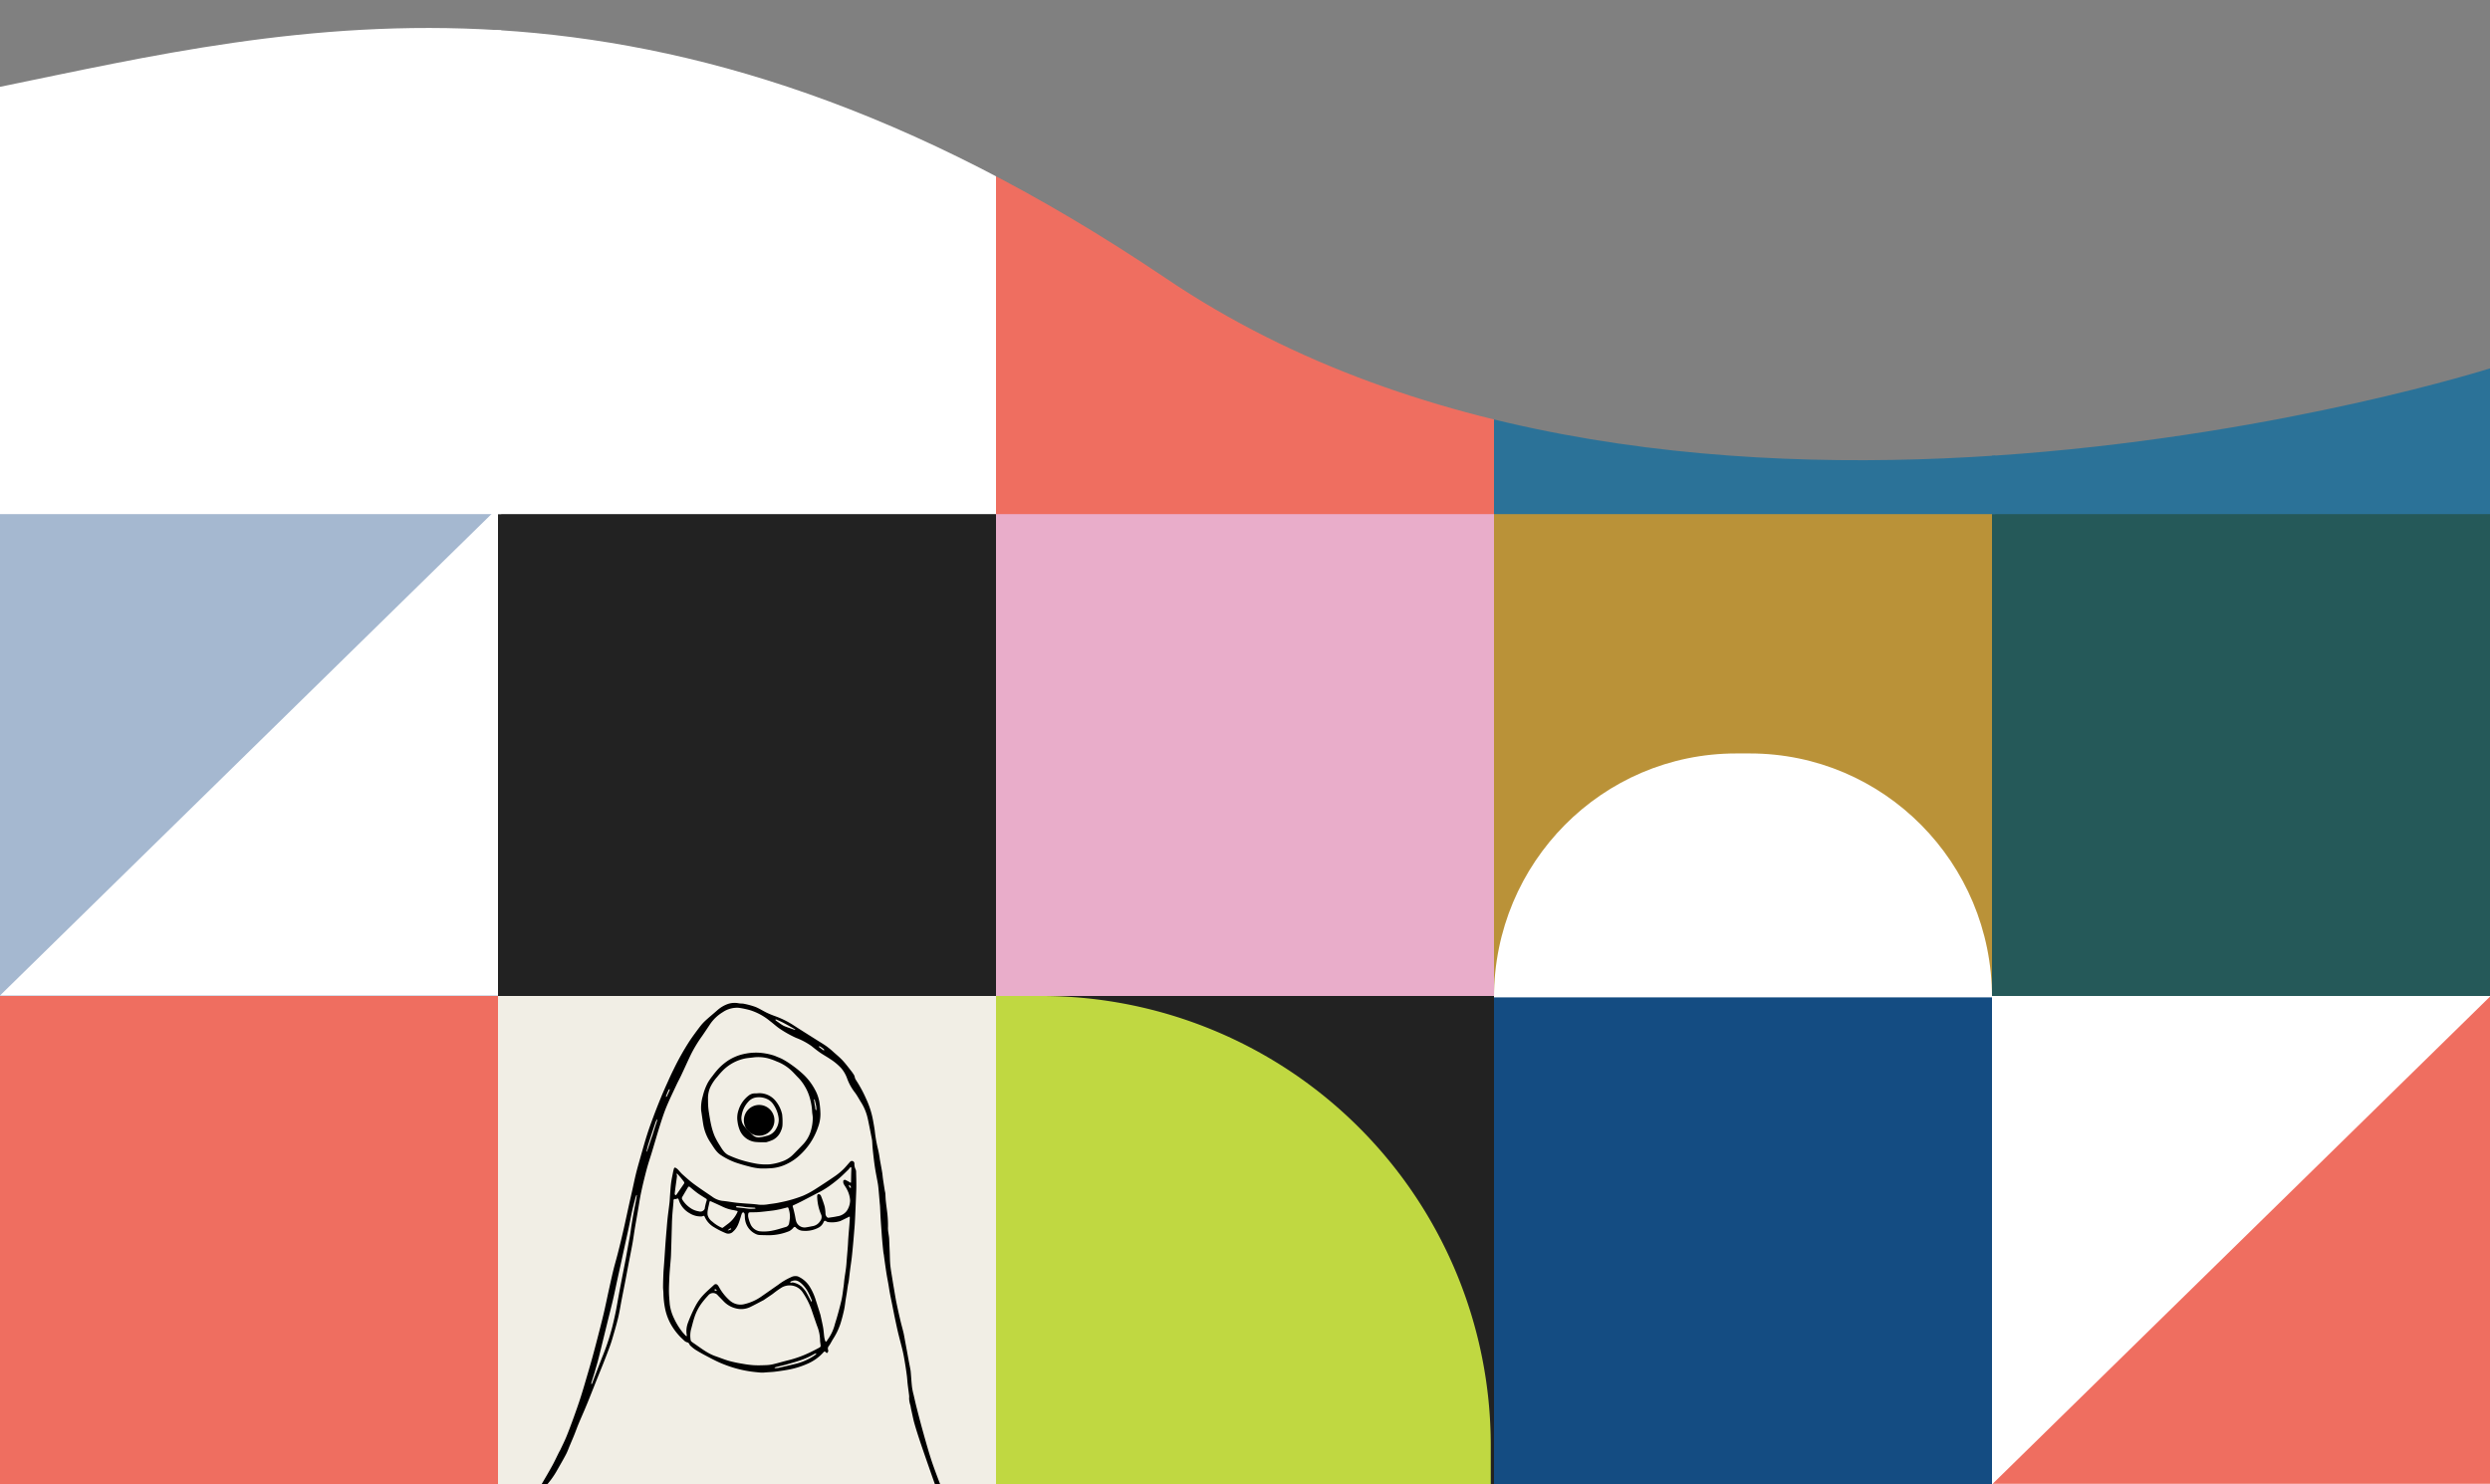
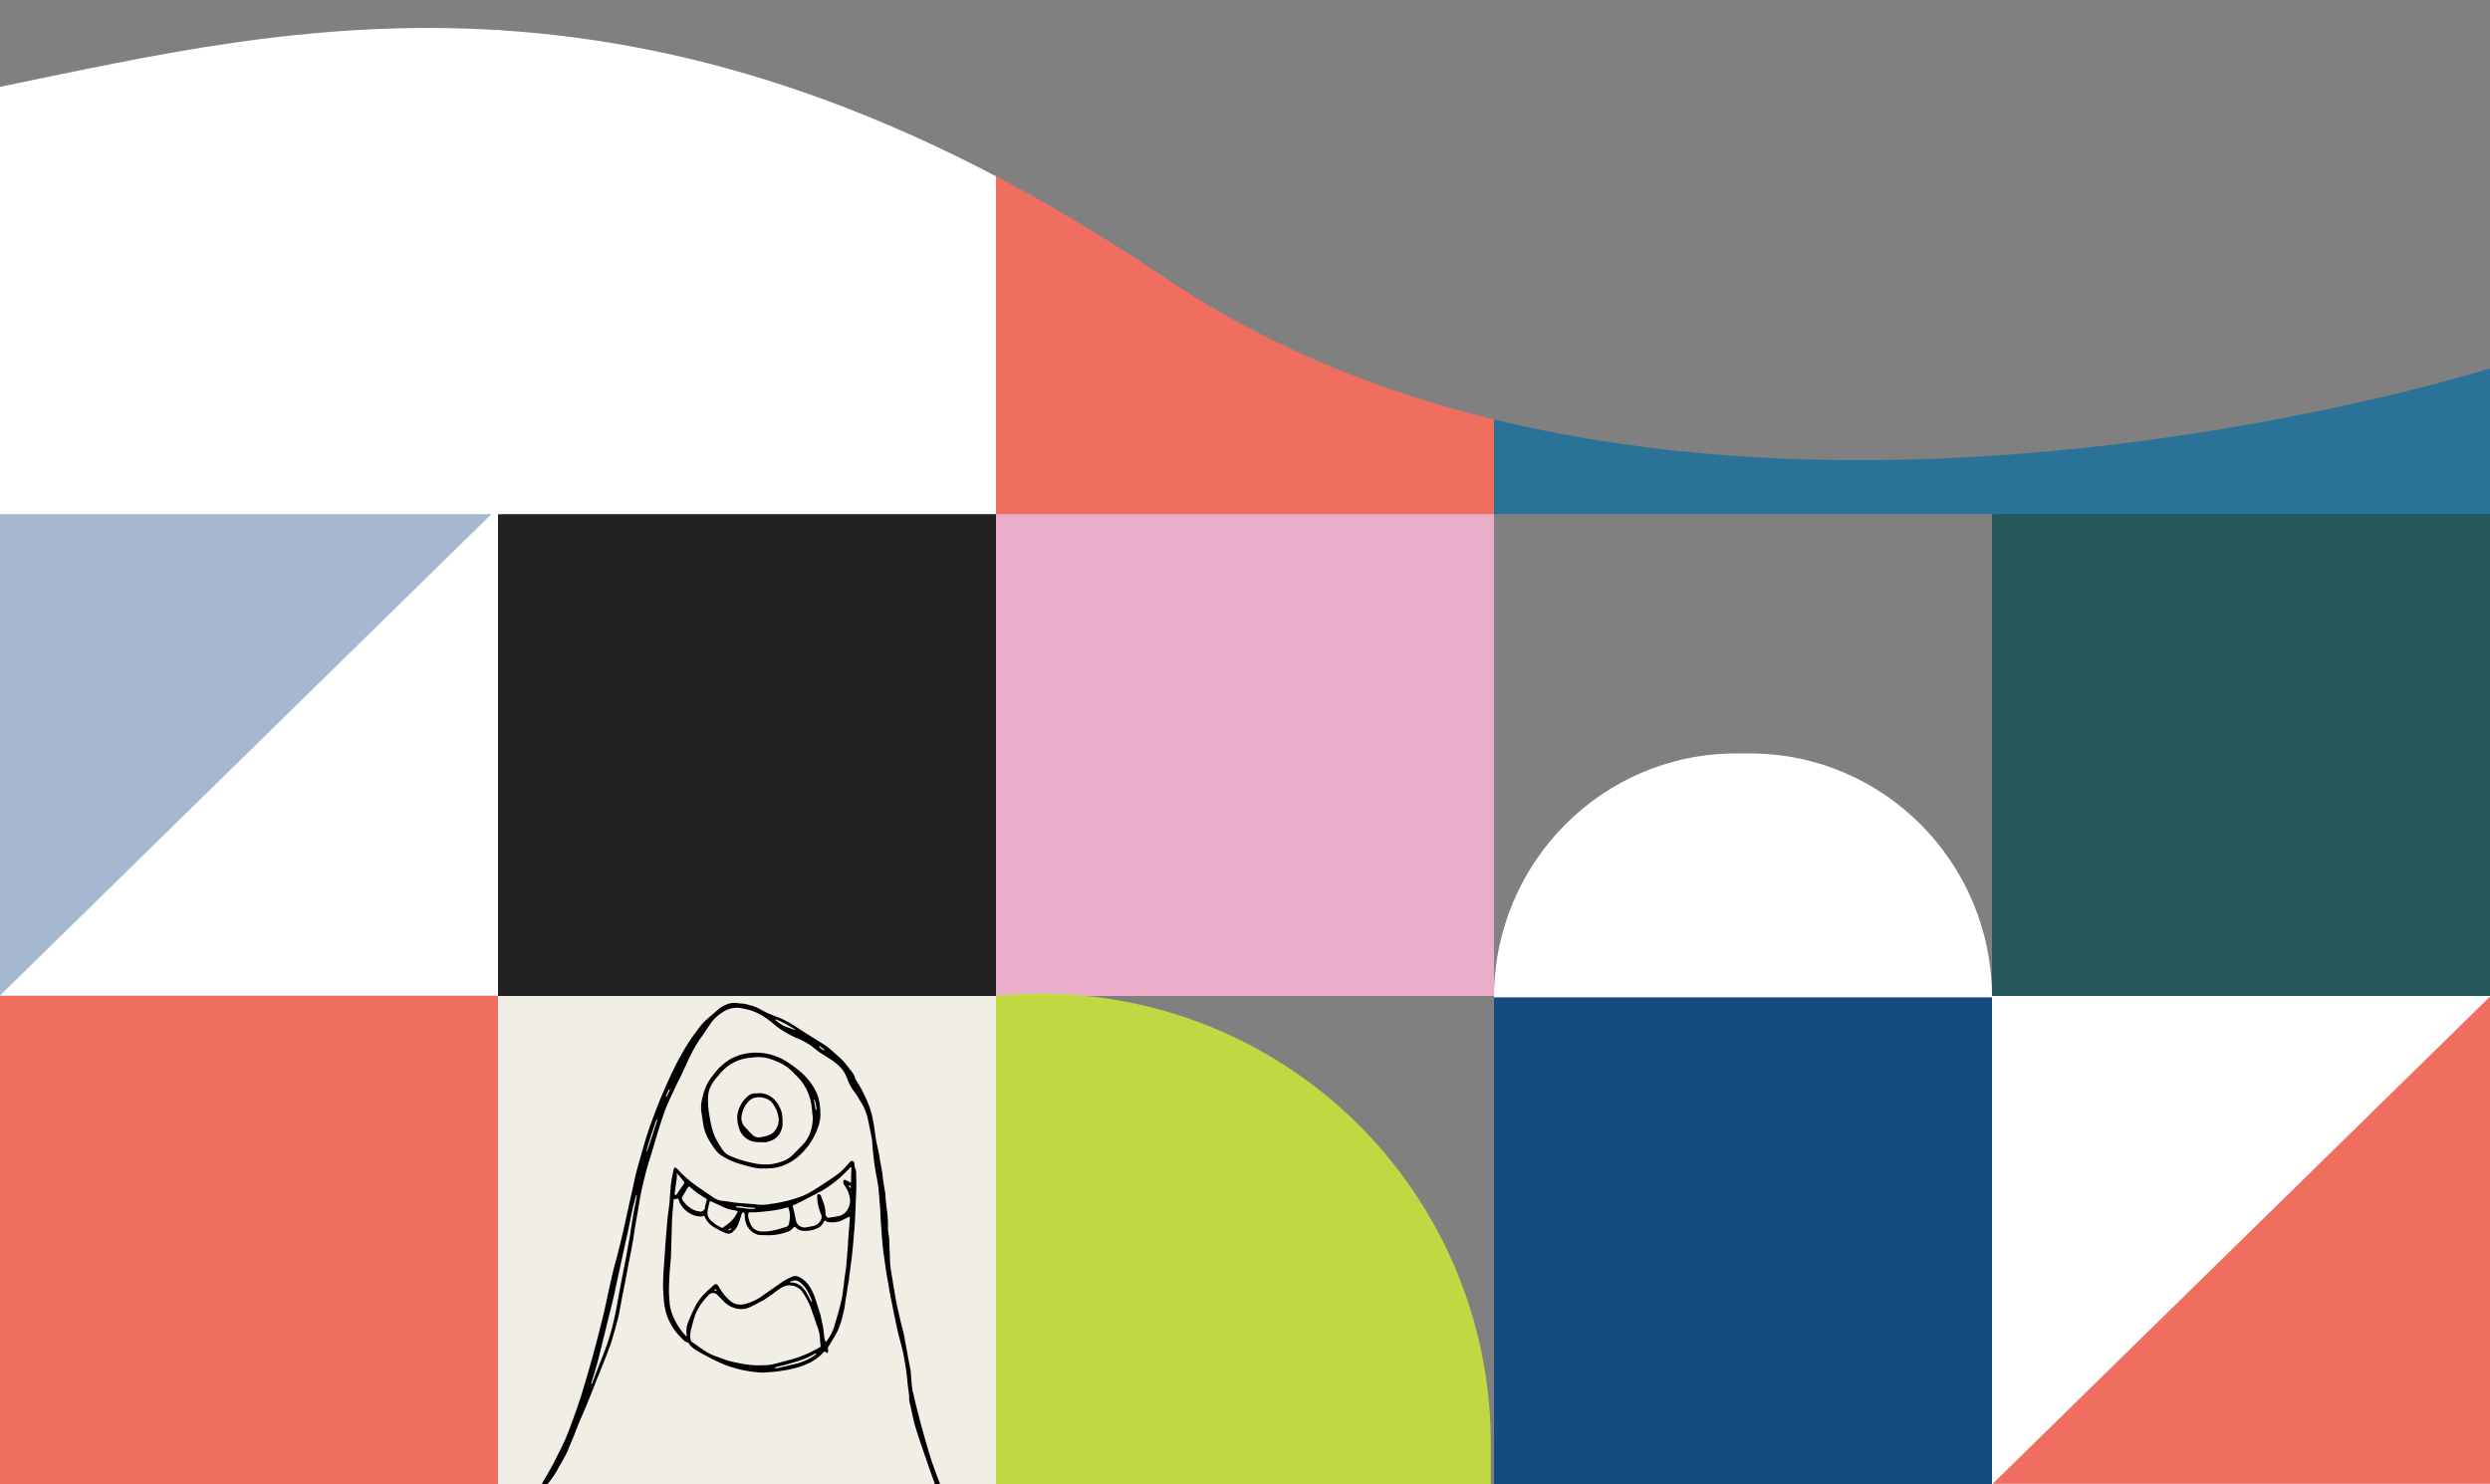
<svg xmlns="http://www.w3.org/2000/svg" width="770" height="459" viewBox="0 0 770 459">
  <rect x="0" y="0" width="770" height="459" fill="#808080" stroke="none" />
  <defs>
    <style>.a{fill:#ef6e60;}.b{fill:#144c82;}.c{fill:#f1eee5;}.d{clip-path:url(#a);}.e{fill:#e9adca;}.f{fill:#222;}.g{fill:#ba9238;}.h{fill:#255959;}.i{fill:#fff;}.j{fill:#c0d841;}.k{fill:#a5b8d0;}.l{clip-path:url(#b);}.m{fill:#2b7298;}.n{clip-path:url(#c);}</style>
    <clipPath id="a">
      <rect class="a" width="770" height="459" transform="translate(0 309)" />
    </clipPath>
    <clipPath id="b">
      <path class="b" d="M22143.688,8018.847c90.172-18.409,201.637-48.044,360.693,59.323s409.309,27.748,409.309,27.748v45.89h-770S22053.516,8037.256,22143.688,8018.847Z" transform="translate(-22103.611 -8000.651)" />
    </clipPath>
    <clipPath id="c">
      <rect class="c" width="154" height="151" transform="translate(0.197)" />
    </clipPath>
  </defs>
  <g class="d" transform="translate(0 -309)">
    <rect class="e" width="154" height="151" transform="translate(308 466)" />
-     <rect class="f" width="154" height="151" transform="translate(308 617)" />
-     <rect class="g" width="154" height="151" transform="translate(462 466)" />
    <rect class="b" width="154" height="151" transform="translate(462 617)" />
    <rect class="h" width="154" height="151" transform="translate(616 466)" />
    <rect class="i" width="154" height="151" transform="translate(616 617)" />
    <rect class="f" width="154" height="151" transform="translate(154 466)" />
    <rect class="c" width="154" height="151" transform="translate(154 617)" />
-     <path class="j" d="M0,0H14A139,139,0,0,1,153,139v12a0,0,0,0,1,0,0H0a0,0,0,0,1,0,0V0A0,0,0,0,1,0,0Z" transform="translate(308 617)" />
+     <path class="j" d="M0,0A139,139,0,0,1,153,139v12a0,0,0,0,1,0,0H0a0,0,0,0,1,0,0V0A0,0,0,0,1,0,0Z" transform="translate(308 617)" />
    <rect class="k" width="154" height="151" transform="translate(0 466)" />
    <rect class="a" width="154" height="151" transform="translate(0 617)" />
    <path class="i" d="M154,0V150.859H0Z" transform="translate(0 466)" />
    <path class="a" d="M154,0V150.859H0Z" transform="translate(616.198 617)" />
    <path class="i" d="M74.846,0h4.308C120.49,0,154,33.771,154,75.429H0C0,33.771,33.51,0,74.846,0Z" transform="translate(462 542)" />
    <g class="l" transform="translate(-40.076 317.651)">
      <rect class="a" width="154" height="151" transform="translate(348.076 -0.651)" />
      <rect class="i" width="155" height="151" transform="translate(193.076 -0.651)" />
      <rect class="i" width="155" height="151" transform="translate(40.076 -0.651)" />
      <rect class="m" width="155" height="151" transform="translate(502.076 -0.651)" />
      <rect class="m" width="155" height="151" transform="translate(656.076 -0.651)" />
    </g>
    <g class="n" transform="translate(153.803 617)">
      <g transform="translate(99.409 -57.912) rotate(56)">
        <g transform="matrix(0.559, -0.829, 0.829, 0.559, 0.385, 106.837)">
          <path d="M8.33,138.38c.682-1.455,1.39-2.863,1.987-4.322.79-1.935,1.518-3.9,2.227-5.869.775-2.152,1.537-4.311,2.233-6.493.774-2.428,1.471-4.884,2.191-7.332.457-1.552.912-3.105,1.339-4.667q.83-3.038,1.612-6.091c.633-2.455,1.279-4.908,1.863-7.378.566-2.394,1.053-4.809,1.585-7.212.467-2.108.923-4.219,1.43-6.316.385-1.593.853-3.162,1.265-4.747q.586-2.253,1.131-4.518.6-2.512,1.159-5.036c.418-1.875.815-3.756,1.229-5.632.375-1.7.763-3.393,1.142-5.091.356-1.6.683-3.2,1.07-4.787.342-1.4.735-2.792,1.131-4.179.746-2.613,1.466-5.235,2.28-7.823.629-2,1.358-3.967,2.091-5.928s1.494-3.877,2.285-5.8c.668-1.62,1.382-3.22,2.1-4.817.542-1.21,1.094-2.416,1.686-3.6a81.111,81.111,0,0,1,5.11-9.089c.943-1.4,1.946-2.757,2.966-4.1A15.51,15.51,0,0,1,53.22,5.547c1.209-1.119,2.492-2.154,3.726-3.245A9.738,9.738,0,0,1,60.391.28,6.69,6.69,0,0,1,63.651.131c.519.09,1.063.028,1.574.146a24.056,24.056,0,0,1,3.5.952c1.2.475,2.3,1.2,3.469,1.771a25.966,25.966,0,0,0,2.425,1.016,27.73,27.73,0,0,1,5.637,2.718c2.449,1.593,4.928,3.137,7.394,4.7,1.048.665,2.122,1.291,3.134,2.01a27.322,27.322,0,0,1,2.239,1.865c.929.823,1.893,1.62,2.734,2.531.948,1.026,1.785,2.16,2.654,3.261a13.514,13.514,0,0,1,.892,1.3,2.892,2.892,0,0,1,.185.608,2.727,2.727,0,0,0,.255.676,41.118,41.118,0,0,1,3.3,6.085,27.287,27.287,0,0,1,2.08,6.533c.182,1.036.379,2.07.524,3.11a43.28,43.28,0,0,0,1.038,5.932,31.04,31.04,0,0,1,.547,3.056c.24,1.351.5,2.7.728,4.053.106.634.139,1.277.231,1.913.176,1.213.368,2.424.559,3.634.048.3.149.6.174.9.063.763.068,1.53.147,2.292.122,1.181.289,2.358.433,3.537.044.359.093.719.111,1.078a33.842,33.842,0,0,1,.134,3.5c-.071,1.321.334,2.586.375,3.885,0,.049,0,.1,0,.146q.08,1.9.16,3.8c.055,1.315.048,2.633.179,3.943.142,1.417.407,2.826.628,4.237q.252,1.605.529,3.207c.24,1.4.458,2.8.743,4.2.38,1.859.8,3.711,1.233,5.559.291,1.245.653,2.475.944,3.719.2.84.328,1.693.487,2.541q.26,1.386.517,2.772c.179.971.35,1.943.531,2.913.2,1.089.423,2.176.621,3.266.062.34.086.686.115,1.029.123,1.467.206,2.937.376,4.4a22.278,22.278,0,0,0,.5,2.382c.3,1.31.592,2.623.925,3.926.592,2.314,1.187,4.629,1.828,6.931.781,2.806,1.564,5.614,2.436,8.395.664,2.116,1.44,4.2,2.217,6.281.76,2.035,1.594,4.043,2.372,6.072.17.443.221.9.811,1.029.314.068.405.832-.035,1.072a5.806,5.806,0,0,1-1.346.607c-1.26.311-2.531.589-3.811.807a14.377,14.377,0,0,1-2.291.16c-2.092.017-4.185.027-6.279-.013q-4.471-.086-8.943-.253c-1.86-.066-3.719-.191-5.579-.286-1.112-.056-2.224-.105-3.336-.157-1.144-.053-2.287-.1-3.431-.159-.764-.039-1.528-.122-2.291-.131-3.265-.038-6.53-.044-9.8-.087-1.19-.016-2.382-.1-3.573-.155-.906-.044-1.812-.089-2.718-.146-1.29-.081-2.579-.177-3.869-.259-.858-.055-1.718-.123-2.576-.14-6.114-.116-12.228-.207-18.342-.331q-9.769-.2-19.539-.441c-1.048-.025-2.1-.1-3.146-.149-1.064-.051-2.13-.143-3.193-.144-1.605,0-3.208.064-4.813.1-.842.019-1.683.05-2.525.05-2.235,0-4.471-.026-6.706-.013-1.732.01-3.461.076-5.193.093a26.568,26.568,0,0,1-2.866-.064A2.773,2.773,0,0,1,.152,152.62a.677.677,0,0,1,.155-1,10.242,10.242,0,0,0,2.514-3.135c1.055-1.784,2.1-3.572,3.1-5.391.721-1.315,1.351-2.685,2.024-4.029.113-.226.24-.444.383-.69M108.507,78.171c-.07-.416-.163-.83-.207-1.248q-.191-1.786-.347-3.575c-.1-1.123-.17-2.247-.25-3.371-.087-1.221-.179-2.441-.25-3.662-.064-1.1-.1-2.208-.157-3.312-.022-.425-.077-.848-.114-1.273-.12-1.386-.231-2.772-.36-4.157-.055-.591-.12-1.182-.222-1.768-.228-1.3-.5-2.6-.722-3.908-.168-.981-.31-1.967-.431-2.953q-.251-2.033-.449-4.07c-.07-.714-.084-1.431-.14-2.146a7.7,7.7,0,0,0-.138-.872c-.263-1.342-.525-2.685-.8-4.026-.187-.915-.358-1.836-.6-2.739a15.521,15.521,0,0,0-1.878-4.317c-.663-1.047-1.235-2.166-1.989-3.14a15.955,15.955,0,0,1-2.33-4.239,10.275,10.275,0,0,0-1.776-3.137,17.268,17.268,0,0,0-3.5-2.913c-.985-.676-2.042-1.239-3.025-1.917-.939-.648-1.838-1.361-2.727-2.081A21.146,21.146,0,0,0,81.3,10.8a34.243,34.243,0,0,1-5.057-2.84c-1.037-.7-1.958-1.585-2.97-2.33a18.245,18.245,0,0,0-6.185-3.384,27.615,27.615,0,0,0-3.442-.727,7.845,7.845,0,0,0-4.991,1.347,12.6,12.6,0,0,0-4.038,3.9c-.785,1.167-1.56,2.341-2.361,3.5A41.831,41.831,0,0,0,48.83,15.9c-1.035,2.147-2,4.328-3.021,6.485-.471,1-1.008,1.967-1.476,2.969-1.052,2.253-2.149,4.488-3.1,6.79-.778,1.89-1.411,3.851-2.032,5.809-.841,2.655-1.6,5.339-2.41,8.007-.548,1.816-1.166,3.609-1.655,5.443-.631,2.366-1.213,4.749-1.723,7.149-.421,1.982-.706,4-1.053,6-.316,1.821-.645,3.64-.948,5.464-.245,1.471-.429,2.955-.695,4.421-.409,2.257-.869,4.5-1.3,6.754-.325,1.69-.634,3.384-.961,5.074-.343,1.776-.7,3.549-1.047,5.325-.383,1.97-.685,3.963-1.155,5.908-.541,2.241-1.207,4.447-1.857,6.655-.317,1.077-.7,2.133-1.095,3.183-.556,1.491-1.139,2.971-1.724,4.451-.476,1.205-.976,2.4-1.458,3.6-.548,1.367-1.088,2.737-1.633,4.1-.457,1.149-.911,2.3-1.376,3.446q-.606,1.494-1.236,2.977c-.617,1.449-1.26,2.886-1.862,4.342-.456,1.1-.854,2.229-1.3,3.335-.435,1.079-.9,2.146-1.349,3.217-.395.936-.731,1.9-1.2,2.8-.845,1.612-1.763,3.183-2.662,4.764a26.624,26.624,0,0,1-4.1,5.582,12.08,12.08,0,0,0-1.086,1.4,1.109,1.109,0,0,0-.1.388,3.128,3.128,0,0,0,.315.05c1.574.095,3.149.183,4.724.28,1.353.083,2.705.2,4.058.256.683.03,1.366-.063,2.05-.047,2.949.072,5.9.18,8.847.241,1.618.033,3.236.012,4.853-.009,1.526-.02,3.049-.091,4.575-.105,1.918-.018,3.837,0,5.755,0,.81,0,1.62-.033,2.43-.052.794-.018,1.588-.039,2.382-.054.968-.018,1.936-.049,2.9-.043,3.344.018,6.688.054,10.032.073.668,0,1.335-.037,2-.058,1.3-.041,2.607-.077,3.909-.127.971-.037,1.94-.1,2.912-.139,1.287-.05,2.573-.11,3.862-.119.73-.005,1.463.085,2.2.126.969.053,1.939.105,2.908.148,1.429.063,2.857.112,4.286.176.827.037,1.654.094,2.481.138.969.052,1.939.1,2.908.15.669.037,1.337.092,2.005.13.953.054,1.907.1,2.861.149.827.044,1.654.086,2.481.142,1.163.078,2.325.174,3.488.252.842.057,1.685.1,2.528.143,2.129.105,4.259.271,6.386.294,5.247.057,10.5.33,15.742.117,2.607-.106,5.229.007,7.845.018a1.391,1.391,0,0,0,.292-.061c-.028-.054-.057-.107-.084-.161a14.06,14.06,0,0,1-.7-1.427q-1.572-4.371-3.1-8.758c-.912-2.611-1.819-5.224-2.7-7.847-.6-1.8-1.176-3.6-1.7-5.416-.335-1.159-.566-2.347-.829-3.525-.154-.69-.314-1.382-.409-2.08a8.063,8.063,0,0,1-.437-2.274,4.226,4.226,0,0,0-.015-1.066c-.131-1.115-.3-2.228-.428-3.343-.1-.847-.136-1.7-.243-2.544-.157-1.233-.333-2.465-.538-3.692-.22-1.322-.437-2.647-.738-3.953-.432-1.869-.96-3.717-1.408-5.583-.375-1.564-.7-3.139-1.034-4.712-.291-1.384-.556-2.772-.834-4.159-.241-1.205-.5-2.408-.723-3.616-.162-.868-.28-1.743-.431-2.613-.166-.957-.359-1.91-.519-2.867s-.293-1.9-.431-2.856c-.148-1.016-.289-2.034-.435-3.148m-89.451,36c-.35,1.116-.707,2.229-1.043,3.35a1.312,1.312,0,0,0,.045.468,2.252,2.252,0,0,0,.211-.351c.327-.853.64-1.712.968-2.564.736-1.911,1.468-3.823,2.221-5.727a71.525,71.525,0,0,0,3.091-9.394c.364-1.5.714-3,1.019-4.517.323-1.6.581-3.216.877-4.823.254-1.381.518-2.76.784-4.139.248-1.288.5-2.575.755-3.862.214-1.1.435-2.189.64-3.286.245-1.308.475-2.62.715-3.929.223-1.219.468-2.434.672-3.657.166-.993.273-2,.432-2.994q.324-2.022.691-4.035c.213-1.173.457-2.338.68-3.509.1-.536.187-1.076.27-1.616.009-.057-.049-.128-.076-.192a.6.6,0,0,0-.114.152c-.112.337-.23.673-.319,1.017-.315,1.229-.647,2.453-.92,3.693-.384,1.748-.71,3.512-1.082,5.263-.421,1.982-.866,3.958-1.3,5.938q-.629,2.882-1.253,5.765c-.314,1.436-.637,2.871-.949,4.307-.444,2.039-.857,4.087-1.33,6.118-.532,2.284-1.119,4.554-1.679,6.831q-1.044,4.243-2.083,8.487c-.336,1.362-.669,2.725-1.033,4.079-.273,1.018-.594,2.021-.892,3.127M82.02,154.364q4.513.079,9.025.153a1.475,1.475,0,0,0,.418-.122c-.134-.087-.266-.178-.4-.258-.037-.021-.093,0-.141-.006q-1.43-.073-2.86-.147-1.335-.07-2.67-.144-1.216-.068-2.432-.14c-1.447-.088-2.895-.183-4.342-.269-.906-.054-1.811-.106-2.717-.144-1.555-.066-3.11-.15-4.665-.174-2.124-.033-4.248-.022-6.372-.02q-1.69,0-3.378.046c-.145,0-.282.144-.423.22a1.29,1.29,0,0,0,.407.15c.974,0,1.947-.054,2.921-.032,2.03.047,4.06.124,6.09.2.763.029,1.527.083,2.29.136,1.163.08,2.325.189,3.487.249,1.507.079,3.015.118,4.522.185.383.017.767.075,1.245.116m26.333.949c2.381.042,4.762.1,7.143.122,2.251.024,4.5.022,6.753.022a5.893,5.893,0,0,0,1-.086c.121-.021.219-.161.328-.246a.992.992,0,0,0-.331-.124c-.32.006-.637.068-.957.069-1.791.008-3.583.035-5.375,0-2.949-.059-5.9-.167-8.847-.241-.509-.013-1.019.034-1.526.07a1.959,1.959,0,0,0-.418.124c.151.087.3.238.455.248.559.039,1.119.031,1.774.043M81.091,8.36c-.047-.082-.076-.2-.145-.24-1.159-.654-2.315-1.317-3.491-1.938-.723-.381-1.476-.7-2.222-1.03-.087-.038-.212.022-.32.036.045.081.072.187.138.238.3.232.615.455.93.67a11.782,11.782,0,0,0,1.482.971c.682.326,1.411.541,2.12.8a13.86,13.86,0,0,0,1.507.49M36.9,40.983c.222-.721.438-1.444.667-2.162.269-.844.552-1.683.82-2.527a.836.836,0,0,0-.017-.286,1.173,1.173,0,0,0-.185.207,4.055,4.055,0,0,0-.307.635c-.743,2.225-1.488,4.449-2.207,6.682-.236.733-.4,1.494-.584,2.245a.731.731,0,0,0,.046.27,1.186,1.186,0,0,0,.137-.227c.235-.7.462-1.4.693-2.1.3-.9.593-1.793.937-2.737m4.633-12.444c.224-.493.457-.982.667-1.482a1.207,1.207,0,0,0,.023-.389c-.108.071-.27.115-.316.217-.284.626-.547,1.262-.8,1.9-.034.086.034.217.055.328a1.18,1.18,0,0,0,.193-.2c.058-.1.089-.216.178-.373M89.5,13.994c-.275-.186-.543-.385-.83-.548-.076-.043-.209.024-.316.04.012.046.009.112.038.134.462.352.923.7,1.4,1.037.055.039.186-.038.282-.061a.873.873,0,0,0-.127-.237C89.824,14.243,89.682,14.147,89.5,13.994Z" transform="translate(0 0)" />
          <path d="M57.2,38.278c-.136.826-.242,1.629-.364,2.43-.105.691-.233,1.377-.341,2.067-.175,1.113-.287,2.243-.528,3.338-.315,1.427-.678,2.846-1.116,4.234a20.566,20.566,0,0,1-2.287,4.734c-.433.689-.779,1.442-1.256,2.094a1.236,1.236,0,0,0-.253,1.315.635.635,0,0,1,0,.43,1.116,1.116,0,0,1-.332.467c-.05.038-.288-.1-.374-.2-.267-.34-.463-.331-.741-.015a14.083,14.083,0,0,1-5.128,3.621,26.019,26.019,0,0,1-5.2,1.646c-1.462.29-2.942.508-4.422.7-1.027.133-2.07.173-3.107.245a9.637,9.637,0,0,1-1.526.061c-1.314-.119-2.632-.235-3.934-.463a36.736,36.736,0,0,1-4.172-.951,39.256,39.256,0,0,1-4.443-1.6c-1.567-.682-3.084-1.5-4.6-2.3-1.087-.573-2.159-1.184-3.2-1.843a12.007,12.007,0,0,1-1.516-1.261c-.127-.114-.169-.323-.277-.468s-.26-.4-.4-.414a2.416,2.416,0,0,1-1.365-.81A18.569,18.569,0,0,1,2.97,51.42a16.649,16.649,0,0,1-2.3-5.563A26.159,26.159,0,0,1,.116,41C.11,40.314-.005,39.628,0,38.947c.011-1.414.052-2.827.115-4.238.047-1.061.15-2.118.224-3.177.079-1.123.152-2.247.228-3.371.075-1.108.145-2.216.23-3.322.1-1.272.2-2.544.314-3.815.1-1.191.191-2.384.323-3.571.174-1.557.4-3.105.574-4.662.084-.744.1-1.5.159-2.246.1-1.256.167-2.518.327-3.764.143-1.11.388-2.2.6-3.3.07-.367.168-.728.266-1.088.077-.286.266-.432.549-.277a2.833,2.833,0,0,1,.667.491c.494.506.926,1.082,1.45,1.55C7.163,5.169,8.294,6.2,9.514,7.1c1.842,1.361,3.754,2.62,5.642,3.913a6.728,6.728,0,0,0,3.219,1.323c1.334.119,2.661.371,3.994.535.891.11,1.786.171,2.68.246,1.514.127,3.037.176,4.541.4a11.587,11.587,0,0,0,3.214-.169c1.111-.142,2.228-.28,3.316-.529a40.352,40.352,0,0,0,7.193-2.074,25.856,25.856,0,0,0,3.4-1.793C48.859,7.6,50.973,6.2,53.068,4.767A20.61,20.61,0,0,0,55.6,2.723C56.4,1.972,57.076,1.1,57.821.291A.746.746,0,0,1,59.014.3a.767.767,0,0,1,.171.461,3.586,3.586,0,0,0,.362,1.814,2.152,2.152,0,0,1,.163.955c.039,1.425.079,2.85.072,4.273-.006,1.2-.076,2.405-.122,3.607q-.062,1.634-.134,3.267c-.067,1.5-.127,2.993-.212,4.487-.057,1-.149,1.989-.231,2.983-.1,1.24-.2,2.479-.318,3.717-.126,1.356-.251,2.712-.409,4.063-.144,1.231-.341,2.454-.5,3.683-.149,1.159-.273,2.322-.421,3.48a11.773,11.773,0,0,1-.238,1.181m-8.509,9.39c.275,1.289.586,2.573.814,3.869.171.972.219,1.963.354,2.941a7.362,7.362,0,0,0,.312,1.241c.027.083.306.184.325.159.217-.283.384-.607.606-.885a13.909,13.909,0,0,0,2.074-4.634c.751-2.345,1.391-4.736,1.965-7.139.348-1.457.493-2.971.707-4.464.109-.762.152-1.537.254-2.3.156-1.165.359-2.322.5-3.49.113-.94.165-1.89.243-2.835.105-1.271.218-2.542.312-3.815.064-.861.088-1.726.152-2.586.094-1.273.211-2.543.31-3.815.059-.764.106-1.53.149-2.3a2.507,2.507,0,0,0-.046-.42c-.118.052-.239.1-.355.155-.848.414-1.687.849-2.546,1.24a8.581,8.581,0,0,1-3.73.318,1.227,1.227,0,0,1-.54-.2c-.558-.313-.67-.291-.925.274a3.469,3.469,0,0,1-1.492,1.621,8.631,8.631,0,0,1-4.77,1,3.2,3.2,0,0,1-2.286-1c-.282-.3-.469-.257-.733,0a4.363,4.363,0,0,1-1.286,1.084,16.752,16.752,0,0,1-6.067,1.276q-1.4,0-2.8-.052a3.589,3.589,0,0,1-1.089-.147A5.787,5.787,0,0,1,25.4,18.3c-.144-.613-.07-1.269-.161-1.9a.958.958,0,0,0-.423-.536c-.055-.037-.356.179-.427.338a10.094,10.094,0,0,0-.353,1.1c-.523,1.634-.97,3.306-2.315,4.484a2.042,2.042,0,0,1-2.276.548,24.067,24.067,0,0,1-3.67-1.852A6.952,6.952,0,0,1,12.9,17.3c-.108-.279-.261-.442-.6-.249a1.527,1.527,0,0,1-.662.1A6.463,6.463,0,0,1,8.2,16.149a7.192,7.192,0,0,1-3.355-4.172c-.1-.287-.238-.5-.6-.3a.914.914,0,0,1-.523.088c-.357-.039-.446.182-.487.46-.019.125.012.26,0,.388-.13,1.5-.288,3-.389,4.5-.08,1.2-.1,2.4-.135,3.606-.044,1.38-.079,2.761-.12,4.141q-.059,1.974-.124,3.947c-.015.456-.036.912-.072,1.366-.1,1.24-.217,2.477-.312,3.718-.063.828-.115,1.658-.147,2.49-.052,1.363-.131,2.727-.109,4.092.02,1.268.145,2.539.244,3.807a13.91,13.91,0,0,0,1.363,4.478,20.418,20.418,0,0,0,2.521,4.1,15.822,15.822,0,0,0,1.094,1.215.461.461,0,0,0,.249.086.2.2,0,0,0,.06-.14,7.25,7.25,0,0,1,.384-4.1,44,44,0,0,1,2.342-5.188,15.474,15.474,0,0,1,2.212-3.121c1.081-1.189,2.322-2.226,3.5-3.321a.741.741,0,0,1,1.062.052,3.744,3.744,0,0,1,.451.644,15.356,15.356,0,0,0,3.394,4.227,4.947,4.947,0,0,0,4.1,1.134A15.138,15.138,0,0,0,30.5,41.849c1.733-1.2,3.452-2.413,5.183-3.613a19.255,19.255,0,0,1,3.856-2.275A2.933,2.933,0,0,1,41.7,35.7,8.17,8.17,0,0,1,45.4,38.943a17.814,17.814,0,0,1,1.886,4.264c.472,1.454.937,2.91,1.407,4.462M31.081,43.037c-1.434.741-2.852,1.516-4.306,2.214a6.46,6.46,0,0,1-4.293.322,7.751,7.751,0,0,1-3.843-2.27c-.543-.563-1.087-1.124-1.641-1.676a1.9,1.9,0,0,0-3.055-.026,26.232,26.232,0,0,0-1.848,2.175,15.308,15.308,0,0,0-2.427,4.669c-.4,1.209-.681,2.465-1.029,3.695a7.9,7.9,0,0,0-.092,3.3.722.722,0,0,0,.227.39,5.818,5.818,0,0,0,.664.5c2.179,1.47,4.234,3.165,6.746,4.034,1.446.5,2.87,1.087,4.336,1.5a40.536,40.536,0,0,0,4.113.86,30.036,30.036,0,0,0,3.459.441c1.252.07,2.508.026,3.758-.024A11.271,11.271,0,0,0,34,62.869c1.595-.38,3.166-.85,4.758-1.242a34.477,34.477,0,0,0,6.673-2.416c1-.478,1.977-.987,2.95-1.508.164-.088.366-.312.359-.472-.028-.654-.2-1.312-.19-1.961a12.392,12.392,0,0,0-.939-4.316q-.762-2.183-1.5-4.373a23.305,23.305,0,0,0-2.8-5.749,4.883,4.883,0,0,0-2.186-1.951,5.014,5.014,0,0,0-4.363.206,29.3,29.3,0,0,0-2.8,1.994c-.932.653-1.885,1.275-2.876,1.958M48.842,9.365c-1.988,1.033-3.972,2.073-5.965,3.1-.826.424-1.666.824-2.511,1.21-.292.133-.321.249-.214.58.247.768.414,1.562.592,2.351.155.69.226,1.4.431,2.075a2.732,2.732,0,0,0,2.939,1.865c.645-.1,1.29-.211,1.926-.357a3.412,3.412,0,0,0,2.535-1.567,2.09,2.09,0,0,0,.391-1.875,15.107,15.107,0,0,1-1.3-5.832c0-.393.163-.651.467-.656a.87.87,0,0,1,.66.43,33.106,33.106,0,0,1,1.2,3.419,12.605,12.605,0,0,1,.248,2.248c.059.7.572,1.266.928,1.208.9-.145,1.81-.238,2.69-.451a4.361,4.361,0,0,0,2.906-1.6,5.948,5.948,0,0,0,1.092-3.278,8.152,8.152,0,0,0-.944-3.374c-.283-.637-.761-1.186-1.071-1.813a1.607,1.607,0,0,1-.072-.968c.026-.129.416-.305.561-.245a15.247,15.247,0,0,1,1.5.8,1.881,1.881,0,0,1,.2.152.976.976,0,0,0,.105-.29c.025-.876.034-1.752.056-2.628.014-.553.051-1.1.058-1.658a1,1,0,0,0-.13-.335,1.277,1.277,0,0,0-.29.181c-.187.2-.337.44-.533.63-.926.895-1.83,1.816-2.8,2.655-.99.853-2.032,1.647-3.088,2.415a28.881,28.881,0,0,1-2.574,1.614M36.254,14.921c-.73.133-1.455.3-2.191.392-1.513.191-3.03.369-4.551.5-.882.075-1.777.032-2.664.072-.157.007-.408.128-.434.244a2.759,2.759,0,0,0-.078,1.115,10.091,10.091,0,0,0,.6,2,3.732,3.732,0,0,0,2.95,2.5,13.026,13.026,0,0,0,4.05-.232c1.332-.254,2.623-.7,3.93-1.072a1.4,1.4,0,0,0,1.119-1.141c.1-.585.193-1.175.254-1.767a7.838,7.838,0,0,0-.429-2.854c-.065-.238-.167-.4-.5-.292-.656.206-1.339.333-2.057.54m-18,5.752c.074-.01.167.005.22-.034.636-.475,1.265-.958,1.9-1.438a9.361,9.361,0,0,0,2.6-3.333c.128-.25.14-.4-.185-.458s-.645-.156-.97-.206a12.3,12.3,0,0,1-3.449-1.089c-1.183-.562-2.374-1.1-3.569-1.636-.18-.08-.383-.085-.443.225-.155.811-.375,1.608-.511,2.422a4.915,4.915,0,0,0-.068,1.526,3.62,3.62,0,0,0,1.445,2.092,10.916,10.916,0,0,0,3.03,1.928M12.88,14.8a17.057,17.057,0,0,1,.559-2.4c.171-.451.122-.631-.26-.825a3.89,3.89,0,0,1-.345-.219c-.737-.478-1.5-.924-2.205-1.443-.776-.569-1.514-1.2-2.252-1.819-.266-.224-.469-.276-.662.034-.157.251-.307.507-.457.763-.435.74-.866,1.483-1.306,2.22a.779.779,0,0,0,.012.832,8.32,8.32,0,0,0,2.274,2.441,6.3,6.3,0,0,0,2.874,1.2A1.467,1.467,0,0,0,12.88,14.8M5.35,5.007c-.307-.346-.612-.695-.926-1.035-.045-.049-.132-.059-.2-.088a.922.922,0,0,0-.022.233,2.5,2.5,0,0,1,.106.56c-.052.563-.142,1.121-.218,1.681-.1.741-.206,1.482-.3,2.224-.072.547-.153,1.094-.185,1.645-.007.119.181.256.279.385a1.353,1.353,0,0,0,.275-.23c.788-1.128,1.574-2.258,2.341-3.4a.531.531,0,0,0,.02-.475c-.35-.5-.742-.969-1.167-1.5m30.31,58.55c-.314.075-.632.139-.941.233a1.058,1.058,0,0,0-.287.216,1.175,1.175,0,0,0,.3.065,5.523,5.523,0,0,0,.956-.082c1.663-.378,3.325-.758,4.979-1.173a17.977,17.977,0,0,0,6.4-2.829,2.483,2.483,0,0,0,.4-.489,2.3,2.3,0,0,0-.638.165,23.362,23.362,0,0,1-4.441,2.008c-1.416.494-2.87.886-4.316,1.291-.778.218-1.576.367-2.412.6m7.226-24.682a11.593,11.593,0,0,1,1.2,1.418c.59.968,1.088,1.994,1.63,2.992a1.554,1.554,0,0,0,.236.266c.023-.142.106-.309.059-.423-.318-.765-.63-1.536-1.008-2.272a9.984,9.984,0,0,0-2.136-2.888c-1.173-1.068-1.995-1.3-3.375-.7-.086.037-.127.176-.189.268a.922.922,0,0,0,.3.108c.177,0,.361-.1.527-.072a5.85,5.85,0,0,1,2.757,1.3M22.609,14.244c.035.033.068.091.1.1.765.083,1.532.154,2.3.24.577.065,1.152.184,1.728.212a16.166,16.166,0,0,0,1.669-.058.721.721,0,0,0,.24-.114c-.1-.059-.2-.163-.3-.17-.831-.06-1.663-.086-2.493-.154-.514-.042-1.025-.153-1.539-.21s-1.05-.1-1.575-.119c-.06,0-.121.148-.134.278m-1.788,6.571c-.05.031-.1.06-.148.1-.217.164-.433.329-.649.494.032.026.075.081.095.074.286-.1.571-.21.852-.327.054-.022.134-.115.126-.127a.554.554,0,0,0-.276-.209M57.886,7.631l-.457-.225c.042.153.076.309.128.458a.693.693,0,0,0,.135.232c.113.124.24.235.361.351a2.894,2.894,0,0,0,.018-.509c-.009-.075-.12-.141-.186-.308M16.4,40.157l.225-.131a1.551,1.551,0,0,0-.325-.334.426.426,0,0,0-.338.039c-.056.028-.06.157-.088.24.093.028.189.051.279.088A1.024,1.024,0,0,0,16.4,40.157Z" transform="translate(40.181 48.897)" />
          <path d="M22.959,1.041c.817.362,1.644.634,2.394,1.054a26.388,26.388,0,0,1,2.94,1.894A33.89,33.89,0,0,1,31.834,6.9a18.476,18.476,0,0,1,3.371,4.478,12.4,12.4,0,0,1,1.39,3.836,27.214,27.214,0,0,1,.332,3.674,11.328,11.328,0,0,1-.725,4.119,20.946,20.946,0,0,1-2.539,5.106,21.56,21.56,0,0,1-3.092,3.561,15.414,15.414,0,0,1-3.92,2.7,13.032,13.032,0,0,1-4.486,1.328,30.9,30.9,0,0,1-3.812.111,16.81,16.81,0,0,1-3.182-.531c-1.544-.387-3.083-.822-4.591-1.344A21.909,21.909,0,0,1,6.3,31.794c-1.575-.969-2.365-2.492-3.323-3.922A14.444,14.444,0,0,1,.689,22.16c-.2-1.2-.361-2.4-.54-3.594-.034-.23-.081-.459-.105-.69a12.6,12.6,0,0,1,.5-4.409A17.787,17.787,0,0,1,2.106,9.289,16.557,16.557,0,0,1,3.6,7.15,23.878,23.878,0,0,1,5.621,4.715,17.837,17.837,0,0,1,8.31,2.479a14.923,14.923,0,0,1,4.243-1.9,19.163,19.163,0,0,1,2.8-.51A20.073,20.073,0,0,1,17.545,0a19.029,19.029,0,0,1,4.709.8,5.769,5.769,0,0,1,.7.24M2.158,13.855c.014.815,0,1.63.049,2.444a20.913,20.913,0,0,0,.227,2.155c.221,1.37.426,2.746.746,4.1a20.394,20.394,0,0,0,1.064,3.326,23.078,23.078,0,0,0,1.6,2.866c.772,1.266,1.538,2.551,3.013,3.12a33.461,33.461,0,0,0,3.153,1.223,39.157,39.157,0,0,0,5.43,1.308,18.85,18.85,0,0,0,3.734.151,15.813,15.813,0,0,0,3.668-.82,8.951,8.951,0,0,0,3.711-2.279c1.013-1.03,2.037-2.049,3.026-3.1a10.388,10.388,0,0,0,2.264-3.777,14.137,14.137,0,0,0,.715-4.258c.019-.713-.169-1.436-.2-2.155a18.066,18.066,0,0,0-.652-3.942A14.44,14.44,0,0,0,32.032,10.3a13.737,13.737,0,0,0-1.894-2.5c-.876-.869-1.675-1.831-2.608-2.628a13.469,13.469,0,0,0-4.149-2.459,18.766,18.766,0,0,0-2.719-.977,12.362,12.362,0,0,0-4.212-.3c-.922.141-1.864.179-2.778.354A13.556,13.556,0,0,0,6.756,5.514,25.518,25.518,0,0,0,5.038,7.457,13.749,13.749,0,0,0,2.771,10.9a8.884,8.884,0,0,0-.613,2.96m33.511,3.989a7.825,7.825,0,0,0-.031-1.173c-.12-.7-.3-1.4-.463-2.093-.017-.071-.1-.129-.15-.192-.026.078-.083.16-.072.233.1.67.165,1.349.33,2C35.389,17.046,35.2,17.55,35.669,17.844Z" transform="translate(51.928 15.39)" />
          <path d="M9.246,15.09a2.22,2.22,0,0,1-.339.087c-.934-.009-1.871.026-2.8-.056A5.977,5.977,0,0,1,.83,11.552,10.437,10.437,0,0,1,.092,8.769,7.268,7.268,0,0,1,.353,5.386,9.141,9.141,0,0,1,3.541.728,3.1,3.1,0,0,1,5.525.064c.6.014,1.213-.111,1.81-.044A6.468,6.468,0,0,1,12.078,2.66a9.581,9.581,0,0,1,1.811,3.9A19.786,19.786,0,0,1,14,9.615a4.8,4.8,0,0,1-.431,1.931,5.308,5.308,0,0,1-2.524,2.884,13.415,13.415,0,0,1-1.8.659M12.669,6.9a9.563,9.563,0,0,0-1.356-3.212A4.719,4.719,0,0,0,9.236,1.806a5.992,5.992,0,0,0-3.471-.481A3.939,3.939,0,0,0,3.411,2.66,8,8,0,0,0,1.376,6.87a4.014,4.014,0,0,0,.585,3.07A30.347,30.347,0,0,0,4.85,13a2.619,2.619,0,0,0,2.018.664,11.842,11.842,0,0,0,2.123-.433,4.4,4.4,0,0,0,3.131-2.387,5.247,5.247,0,0,0,.707-2.92A9.236,9.236,0,0,0,12.669,6.9Z" transform="translate(63.127 27.926)" />
-           <path d="M6.5,5.643A2.88,2.88,0,0,1,3.2,7.17a5.6,5.6,0,0,1-2.188-1A2.982,2.982,0,0,1,.063,4.221,3.545,3.545,0,0,1,.817,1.2,3.47,3.47,0,0,1,2.882.057,3.538,3.538,0,0,1,5.871.9,2.784,2.784,0,0,1,6.957,2.918,5.006,5.006,0,0,1,6.5,5.643m-4.542-.3a3.647,3.647,0,0,0,.473.382,2.071,2.071,0,0,0,2.5.1,2.5,2.5,0,0,0,.89-1.711,2.611,2.611,0,0,0-.407-2.095,1.486,1.486,0,0,0-1.767-.581,1.744,1.744,0,0,1-.574.09,1.519,1.519,0,0,0-1.34.713A2.656,2.656,0,0,0,1.963,5.345Z" transform="translate(66.7 31.828)" />
        </g>
-         <path d="M4.75.017A4.785,4.785,0,0,1,9.517,4.77,4.7,4.7,0,0,1,4.784,9.49,4.785,4.785,0,0,1,.017,4.736,4.7,4.7,0,0,1,4.75.017Z" transform="translate(64.81 64.435)" />
      </g>
    </g>
  </g>
</svg>